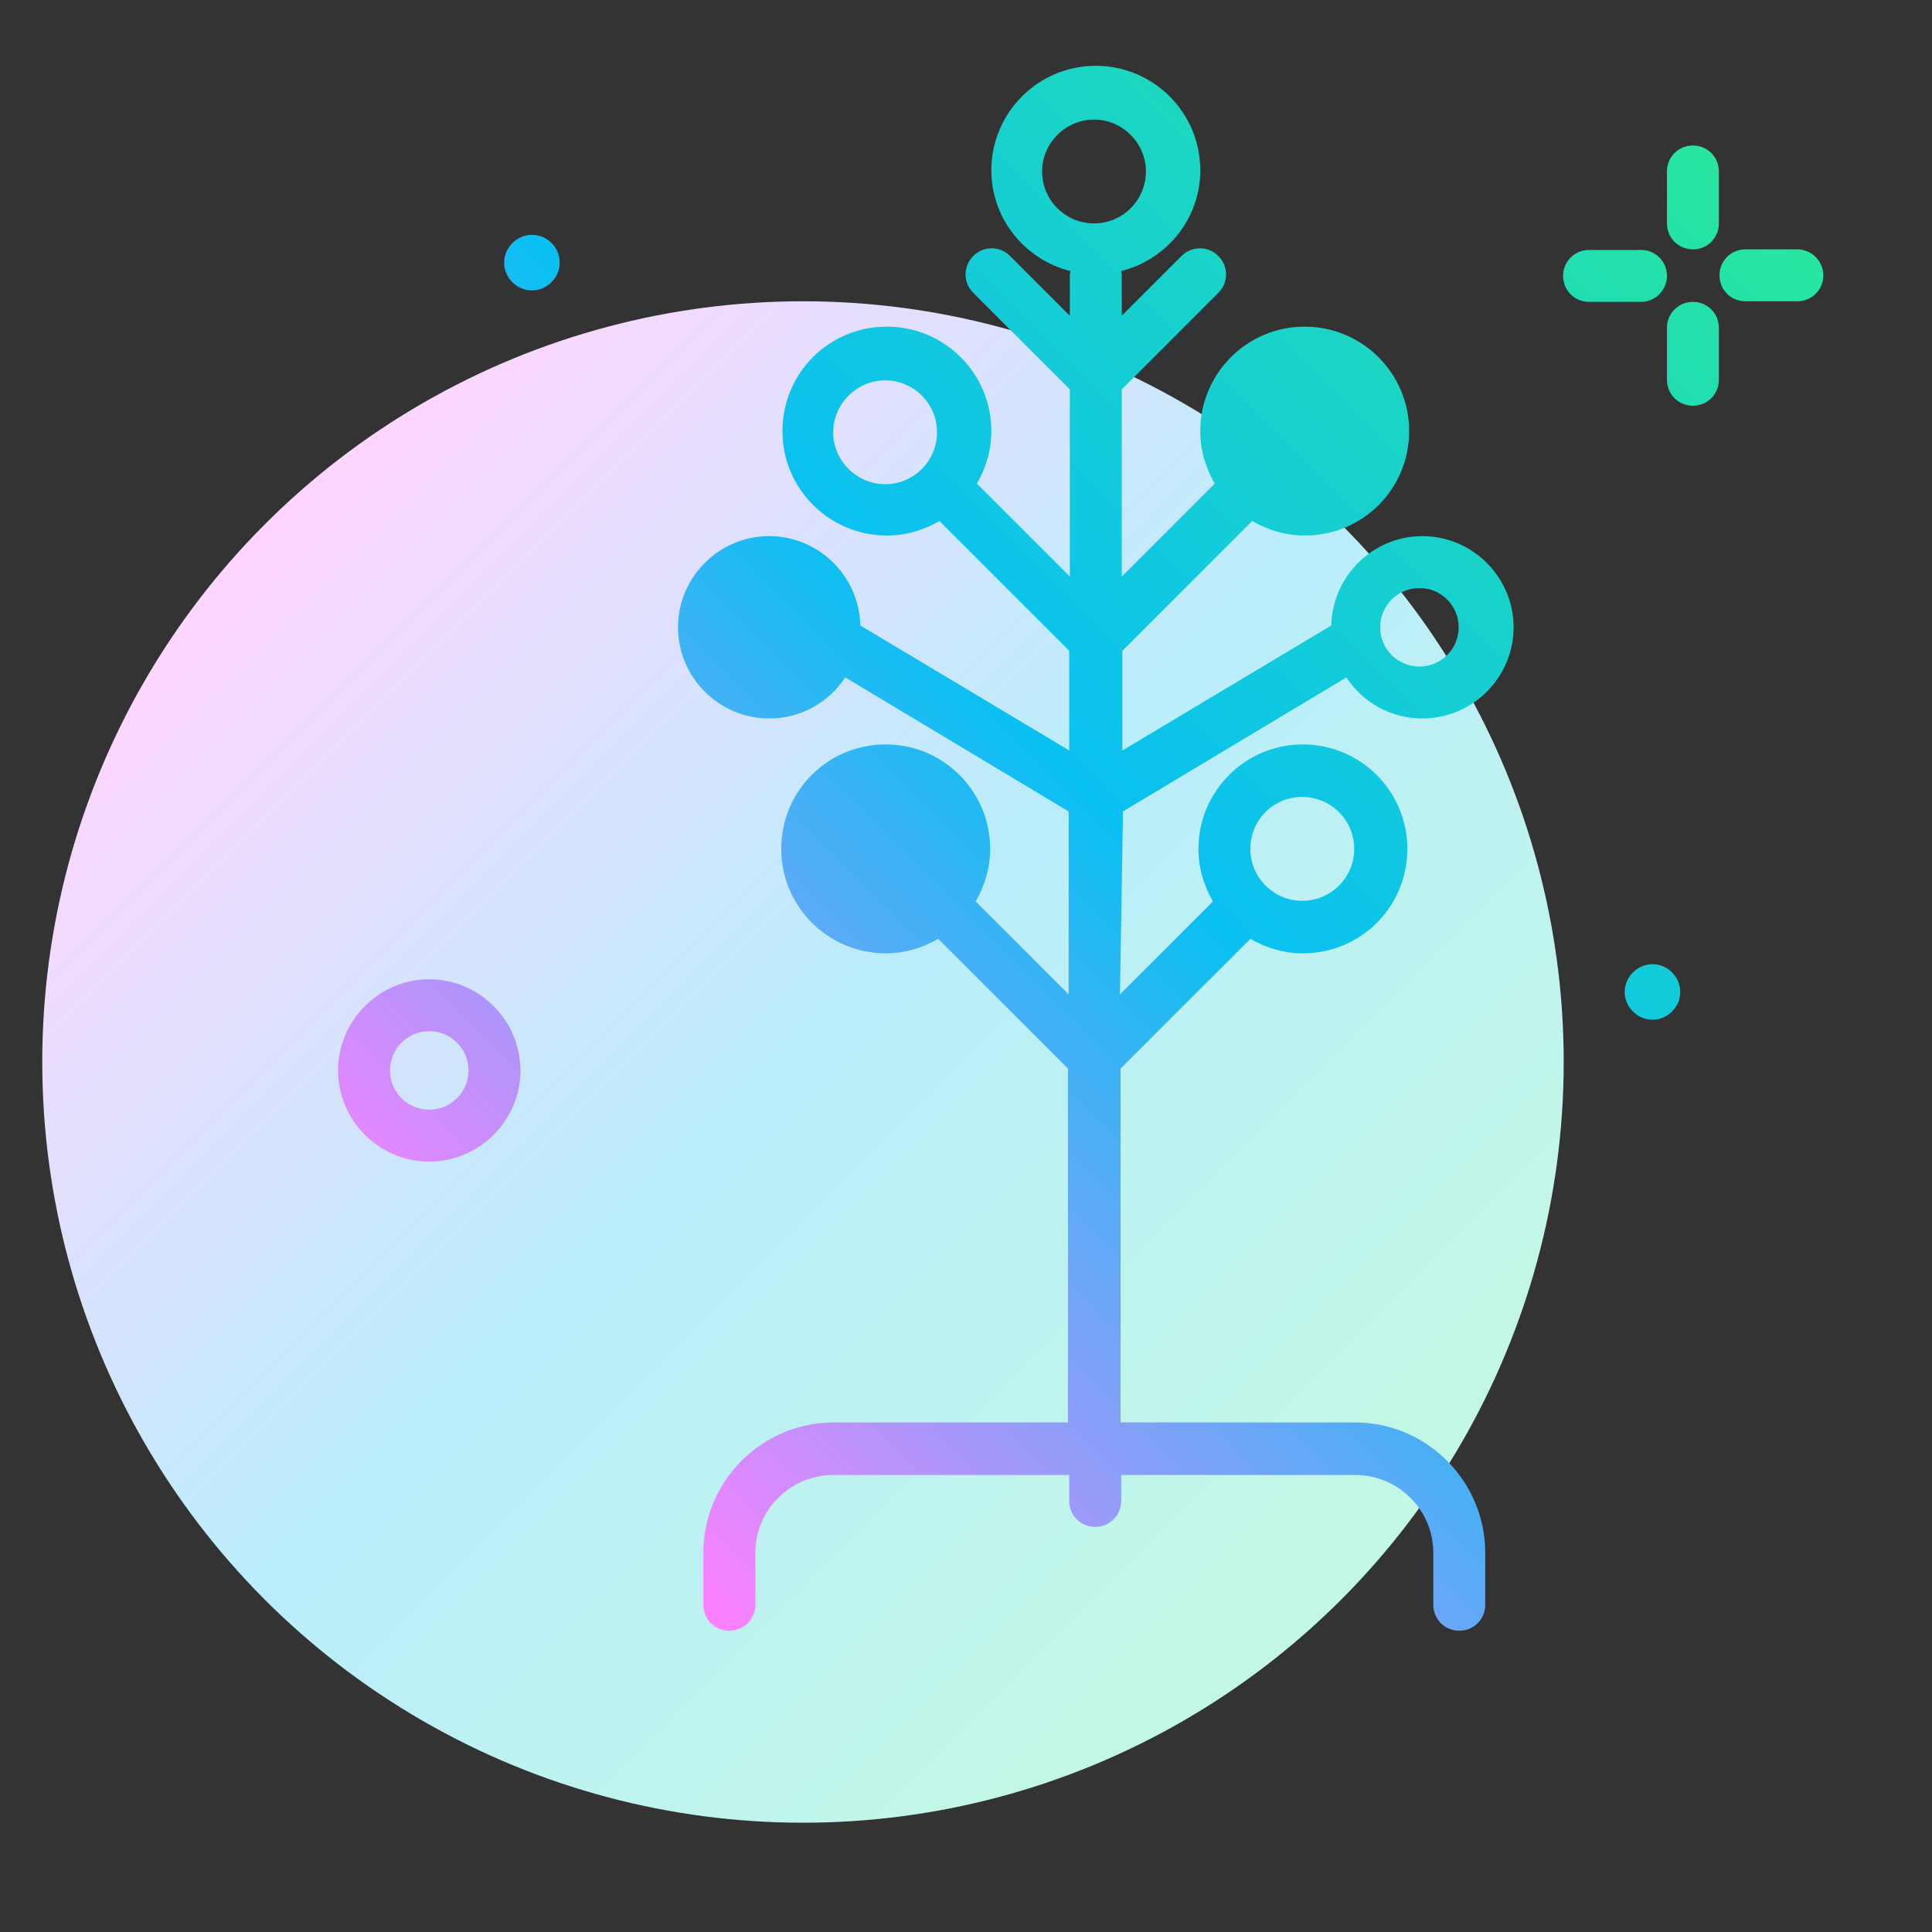
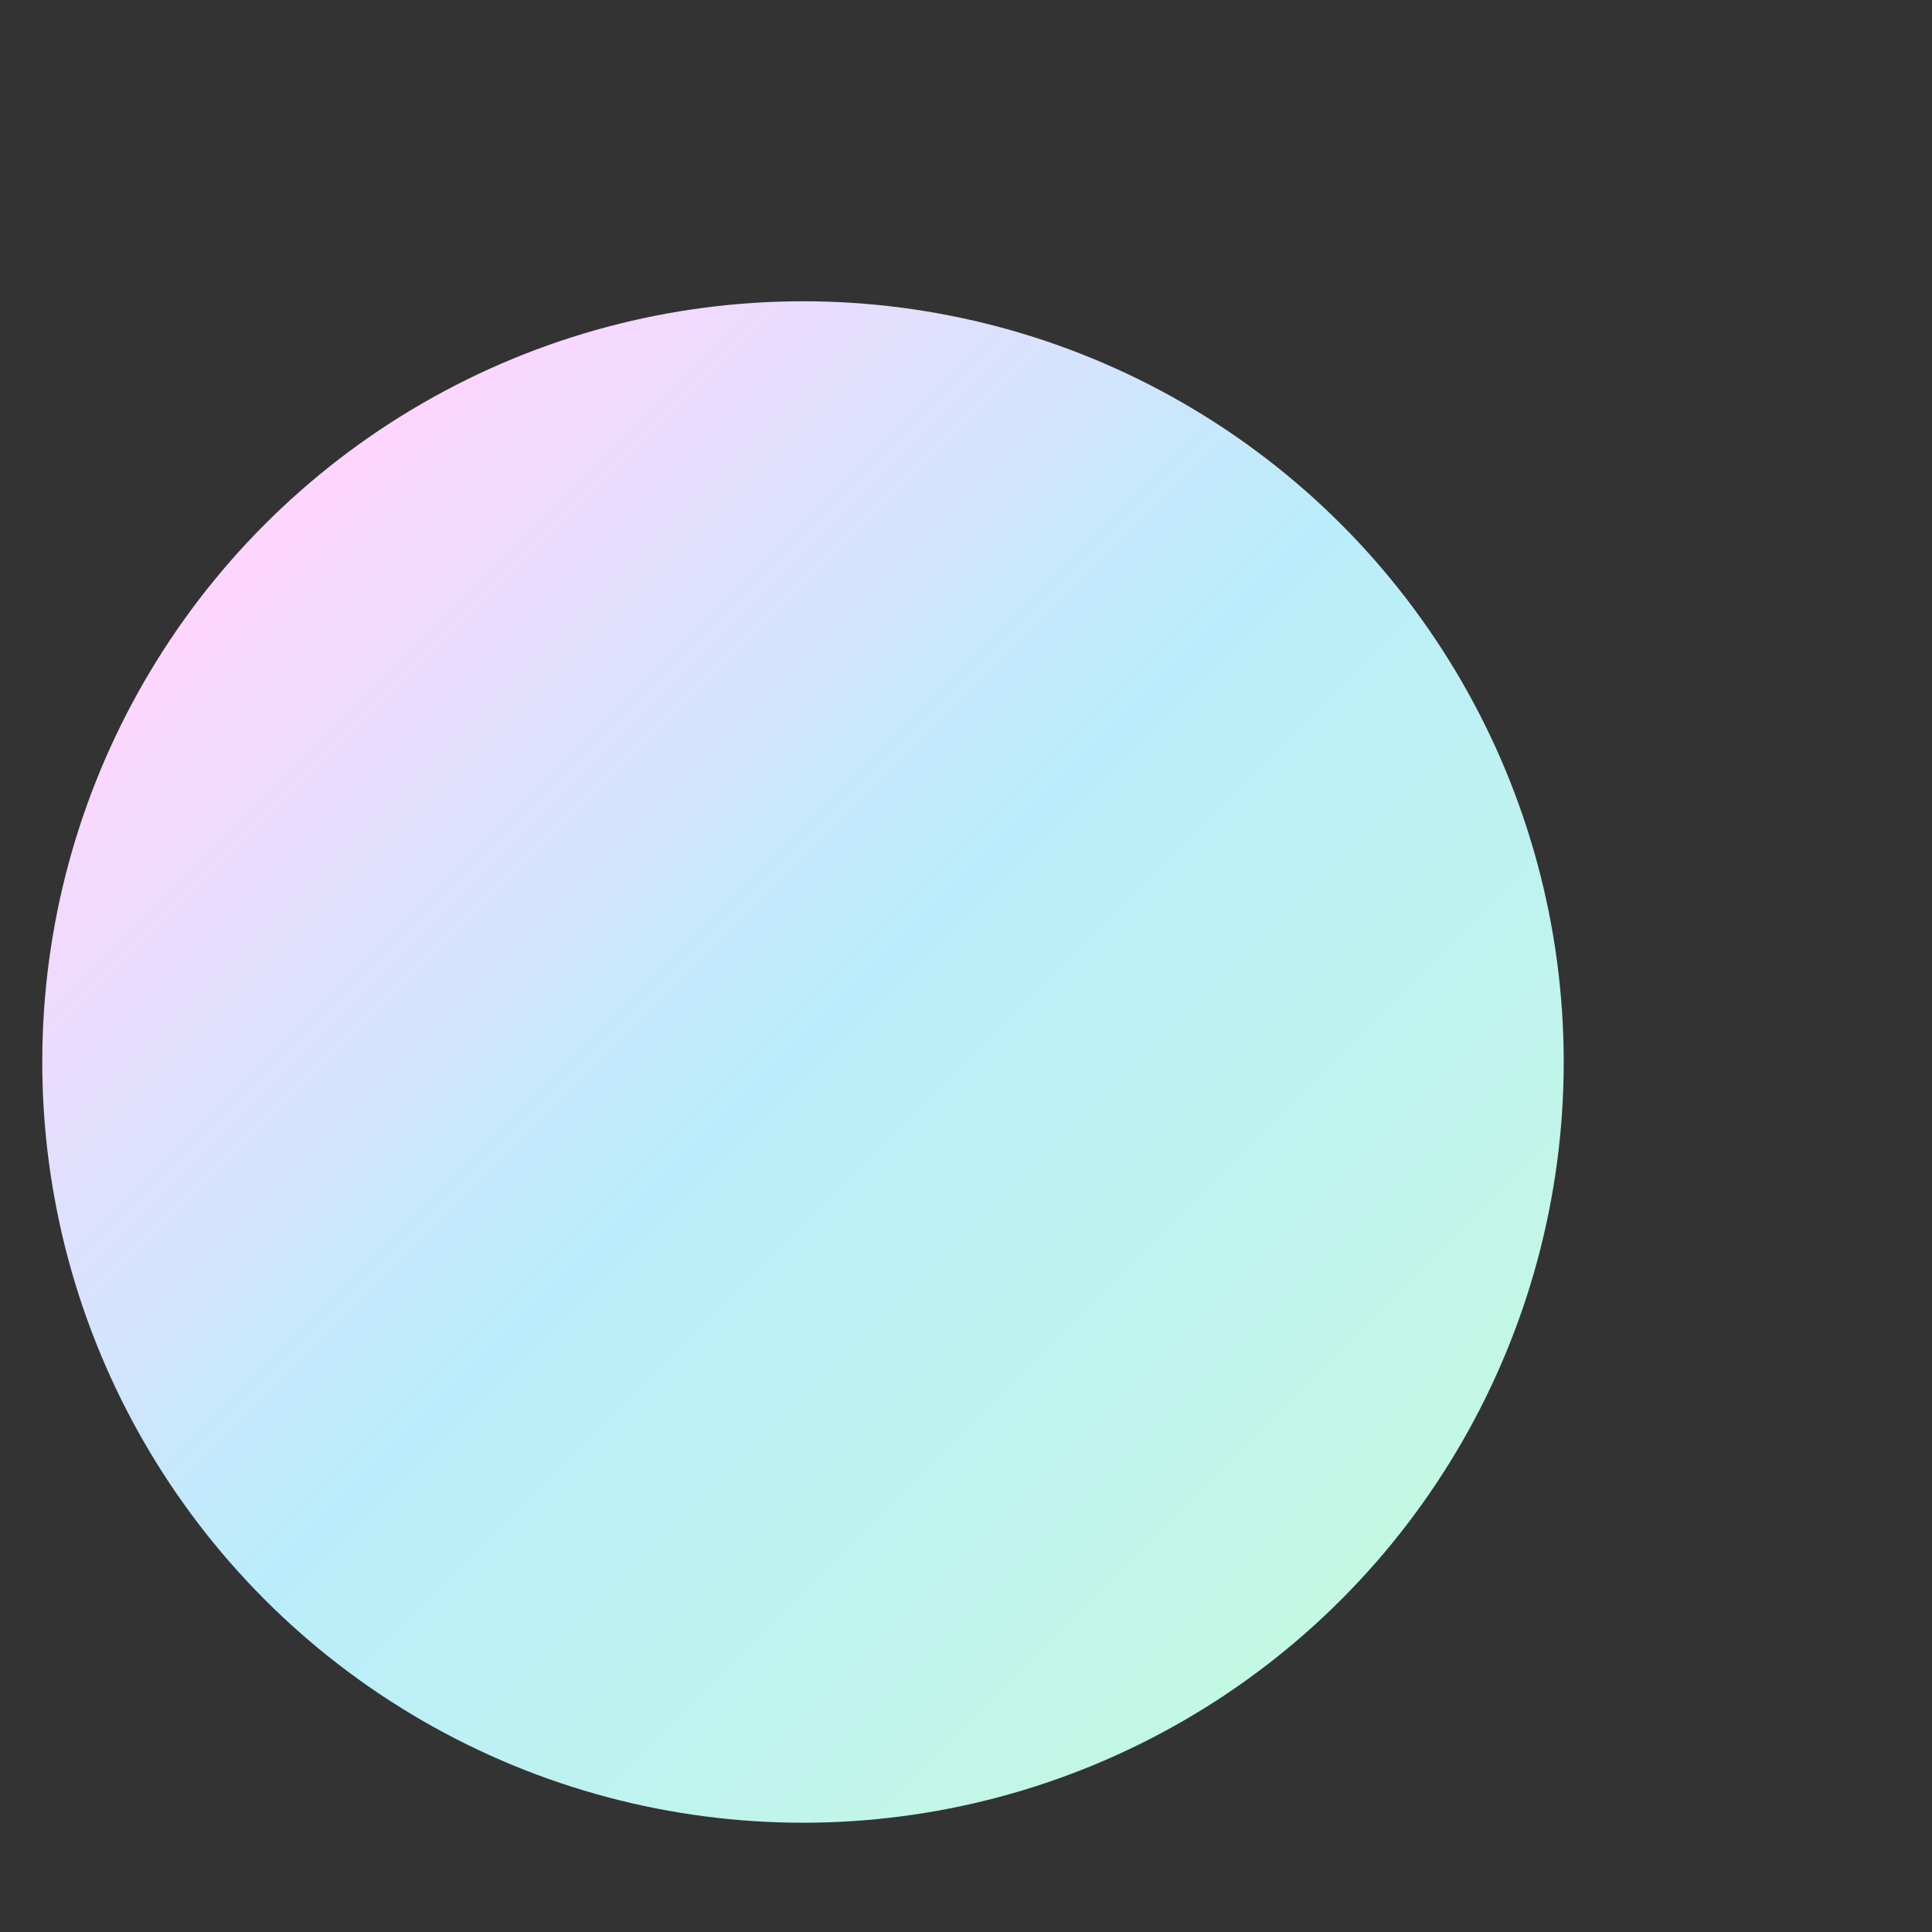
<svg xmlns="http://www.w3.org/2000/svg" id="Слой_1" x="0px" y="0px" viewBox="0 0 320 320" style="enable-background:new 0 0 320 320;" xml:space="preserve">
  <rect x="0" y="0" width="320" height="320" fill="#333333" stroke="none" />
  <style type="text/css"> .st0{fill:url(#SVGID_1_);} .st1{fill:url(#SVGID_00000052818113784604297180000001416302210082741162_);} </style>
  <linearGradient id="SVGID_1_" gradientUnits="userSpaceOnUse" x1="43.904" y1="86.778" x2="222.095" y2="264.969">
    <stop offset="5.099862e-09" style="stop-color:#FFD5FF" />
    <stop offset="0.488" style="stop-color:#BAEDFB" />
    <stop offset="1" style="stop-color:#C3F8E4" />
  </linearGradient>
  <circle class="st0" cx="133" cy="175.9" r="126" />
  <linearGradient id="SVGID_00000026159976850104999540000006895363640415397519_" gradientUnits="userSpaceOnUse" x1="-281.573" y1="341.117" x2="-161.673" y2="461.018" gradientTransform="matrix(1.707 0 0 -1.707 564.627 817.373)">
    <stop offset="0" style="stop-color:#FF80FF" />
    <stop offset="0.488" style="stop-color:#09C0F2" />
    <stop offset="1" style="stop-color:#28E6A0" />
  </linearGradient>
-   <path style="fill:url(#SVGID_00000026159976850104999540000006895363640415397519_);" d="M276.1,37v-8.6c0-2.4,1.9-4.3,4.3-4.3 s4.3,1.9,4.3,4.3V37c0,2.4-1.9,4.3-4.3,4.3S276.1,39.4,276.1,37z M280.4,50c-2.4,0-4.3,1.9-4.3,4.3v8.6c0,2.4,1.9,4.3,4.3,4.3 s4.3-1.9,4.3-4.3v-8.6C284.7,51.9,282.8,50,280.4,50z M276.1,45.7c0-2.4-1.9-4.3-4.3-4.3h-8.6c-2.4,0-4.3,1.9-4.3,4.3 c0,2.4,1.9,4.3,4.3,4.3h8.6C274.2,50,276.1,48,276.1,45.7z M297.7,41.3h-8.6c-2.4,0-4.3,1.9-4.3,4.3c0,2.4,1.9,4.3,4.3,4.3h8.6 c2.4,0,4.3-1.9,4.3-4.3C302,43.3,300.1,41.3,297.7,41.3z M185.5,164.7l15.4-15.4c-1.5-2.6-2.4-5.5-2.4-8.7c0-9.5,7.7-17.3,17.3-17.3 c9.5,0,17.3,7.7,17.3,17.3s-7.7,17.3-17.3,17.3c-3.2,0-6.1-0.9-8.7-2.4l-21.5,21.5v58.6h38.8c11.9,0,21.6,9.7,21.6,21.6v8.6 c0,2.4-1.9,4.3-4.3,4.3c-2.4,0-4.3-1.9-4.3-4.3v-8.6c0-7.1-5.8-12.9-12.9-12.9h-38.8v4.3c0,2.4-1.9,4.3-4.3,4.3 c-2.4,0-4.3-1.9-4.3-4.3v-4.3H138c-7.1,0-12.9,5.8-12.9,12.9v8.6c0,2.4-1.9,4.3-4.3,4.3s-4.3-1.9-4.3-4.3v-8.6 c0-11.9,9.7-21.6,21.6-21.6h38.8v-58.6l-21.5-21.5c-2.6,1.5-5.5,2.4-8.7,2.4c-9.5,0-17.3-7.7-17.3-17.3s7.7-17.3,17.3-17.3 c9.5,0,17.3,7.7,17.3,17.3c0,3.2-0.9,6.1-2.4,8.7l15.4,15.4v-30.3l-37-22.2c-2.7,4.1-7.3,6.8-12.6,6.8c-8.3,0-15.1-6.8-15.1-15.1 s6.8-15.1,15.1-15.1c8.2,0,14.9,6.6,15.1,14.8l34.6,20.7v-16.5l-21.5-21.5c-2.6,1.5-5.5,2.4-8.7,2.4c-9.5,0-17.3-7.7-17.3-17.3 s7.7-17.3,17.3-17.3c9.5,0,17.3,7.7,17.3,17.3c0,3.2-0.9,6.1-2.4,8.7l15.4,15.4v-31l-16-16c-1.7-1.7-1.7-4.4,0-6.1 c1.7-1.7,4.4-1.7,6.1,0l9.9,9.9v-6.8c0-0.2,0.1-0.4,0.1-0.6c-7.5-1.9-13.1-8.6-13.1-16.7c0-9.5,7.7-17.3,17.3-17.3 c9.5,0,17.3,7.7,17.3,17.3c0,8.1-5.6,14.8-13.1,16.7c0,0.2,0.1,0.4,0.1,0.6v6.8l9.9-9.9c1.7-1.7,4.4-1.7,6.1,0 c1.7,1.7,1.7,4.4,0,6.1l-16,16v31l15.4-15.4c-1.5-2.6-2.4-5.5-2.4-8.7c0-9.5,7.7-17.3,17.3-17.3c9.5,0,17.3,7.7,17.3,17.3 s-7.7,17.3-17.3,17.3c-3.2,0-6.1-0.9-8.7-2.4l-21.5,21.5v16.5l34.6-20.7c0.2-8.2,6.9-14.8,15.1-14.8c8.3,0,15.1,6.8,15.1,15.1 s-6.8,15.1-15.1,15.1c-5.3,0-9.9-2.7-12.6-6.8l-37,22.2L185.5,164.7z M228.6,103.9c0,3.6,2.9,6.5,6.5,6.5c3.6,0,6.5-2.9,6.5-6.5 s-2.9-6.5-6.5-6.5C231.5,97.4,228.6,100.3,228.6,103.9z M146.6,80.2c4.8,0,8.6-3.9,8.6-8.6c0-4.8-3.9-8.6-8.6-8.6s-8.6,3.9-8.6,8.6 C138,76.3,141.9,80.2,146.6,80.2z M207.1,140.6c0,4.8,3.9,8.6,8.6,8.6c4.8,0,8.6-3.9,8.6-8.6c0-4.8-3.9-8.6-8.6-8.6 C210.9,132,207.1,135.8,207.1,140.6z M181.2,37c4.8,0,8.6-3.9,8.6-8.6s-3.9-8.6-8.6-8.6s-8.6,3.9-8.6,8.6S176.4,37,181.2,37z M273.7,159.7c-2.5,0-4.6,2.1-4.6,4.6c0,2.5,2.1,4.6,4.6,4.6c2.5,0,4.6-2.1,4.6-4.6C278.3,161.8,276.2,159.7,273.7,159.7z M88.1,38.9c-2.5,0-4.6,2.1-4.6,4.6c0,2.5,2.1,4.6,4.6,4.6c2.5,0,4.6-2.1,4.6-4.6C92.7,41,90.7,38.9,88.1,38.9z M86.2,177.3 c0,8.3-6.8,15.1-15.1,15.1S56,185.6,56,177.3c0-8.3,6.8-15.1,15.1-15.1S86.2,169,86.2,177.3z M77.6,177.3c0-3.6-2.9-6.5-6.5-6.5 s-6.5,2.9-6.5,6.5c0,3.6,2.9,6.5,6.5,6.5S77.6,180.9,77.6,177.3z" />
</svg>